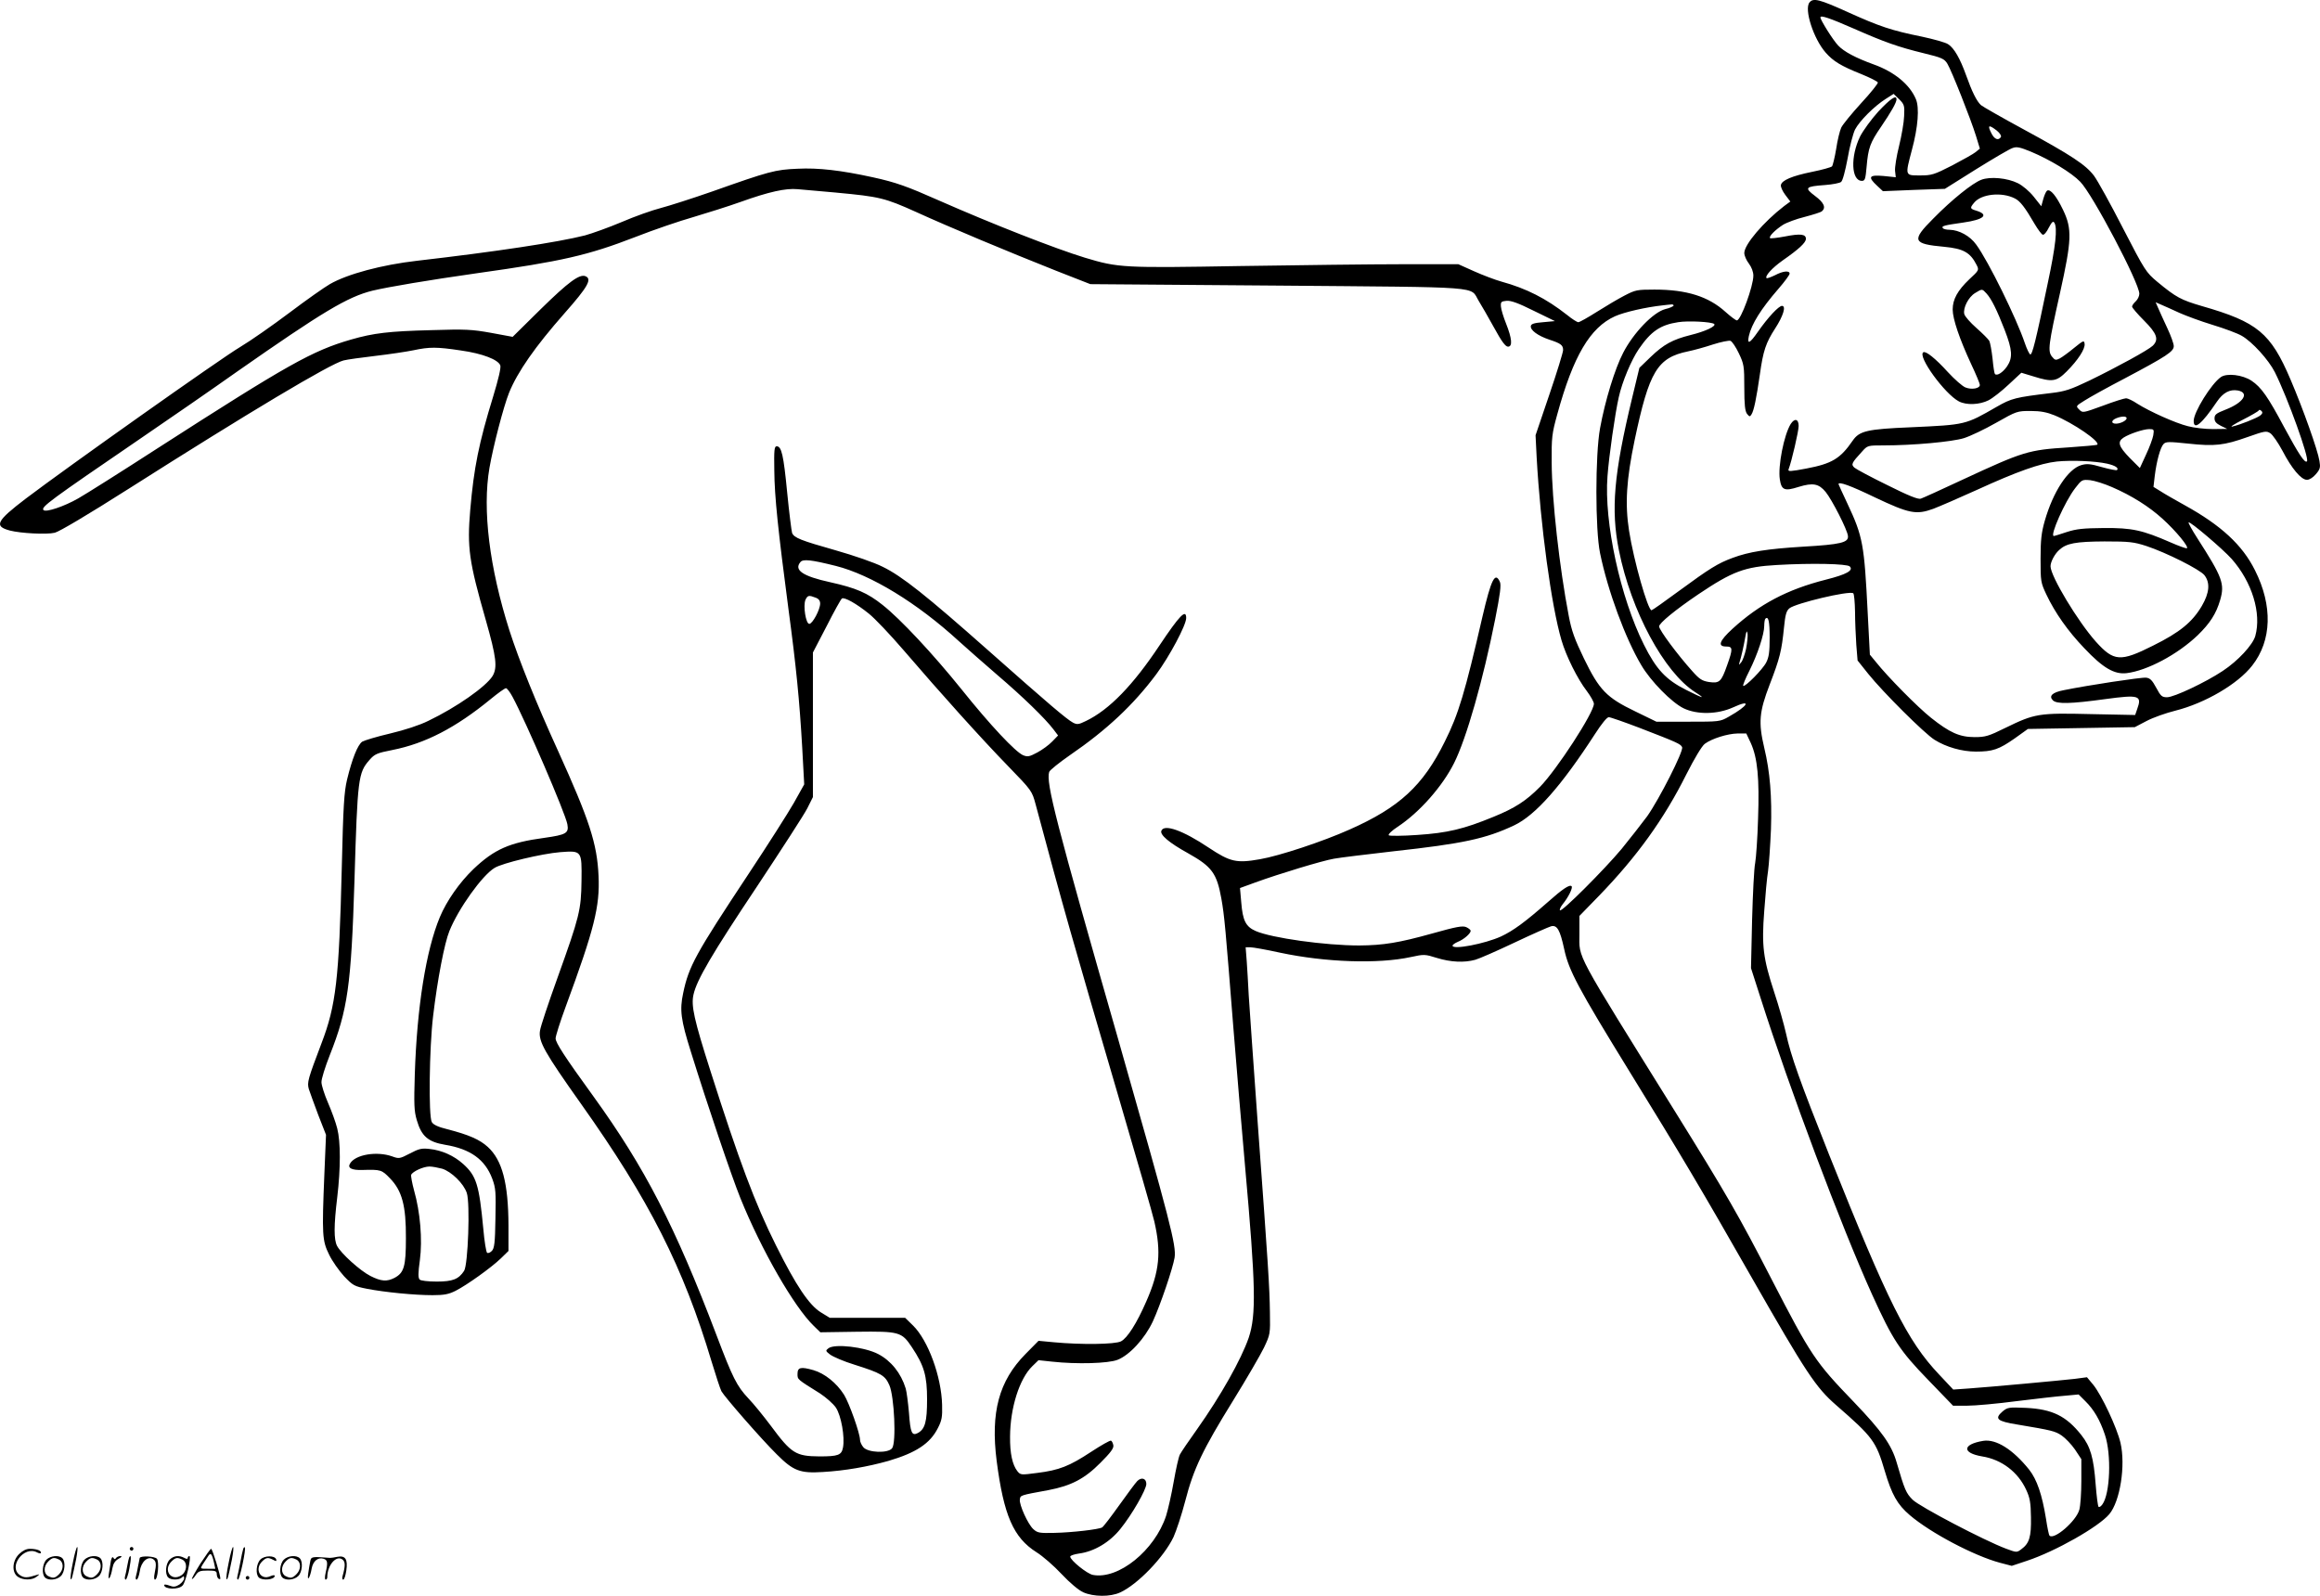
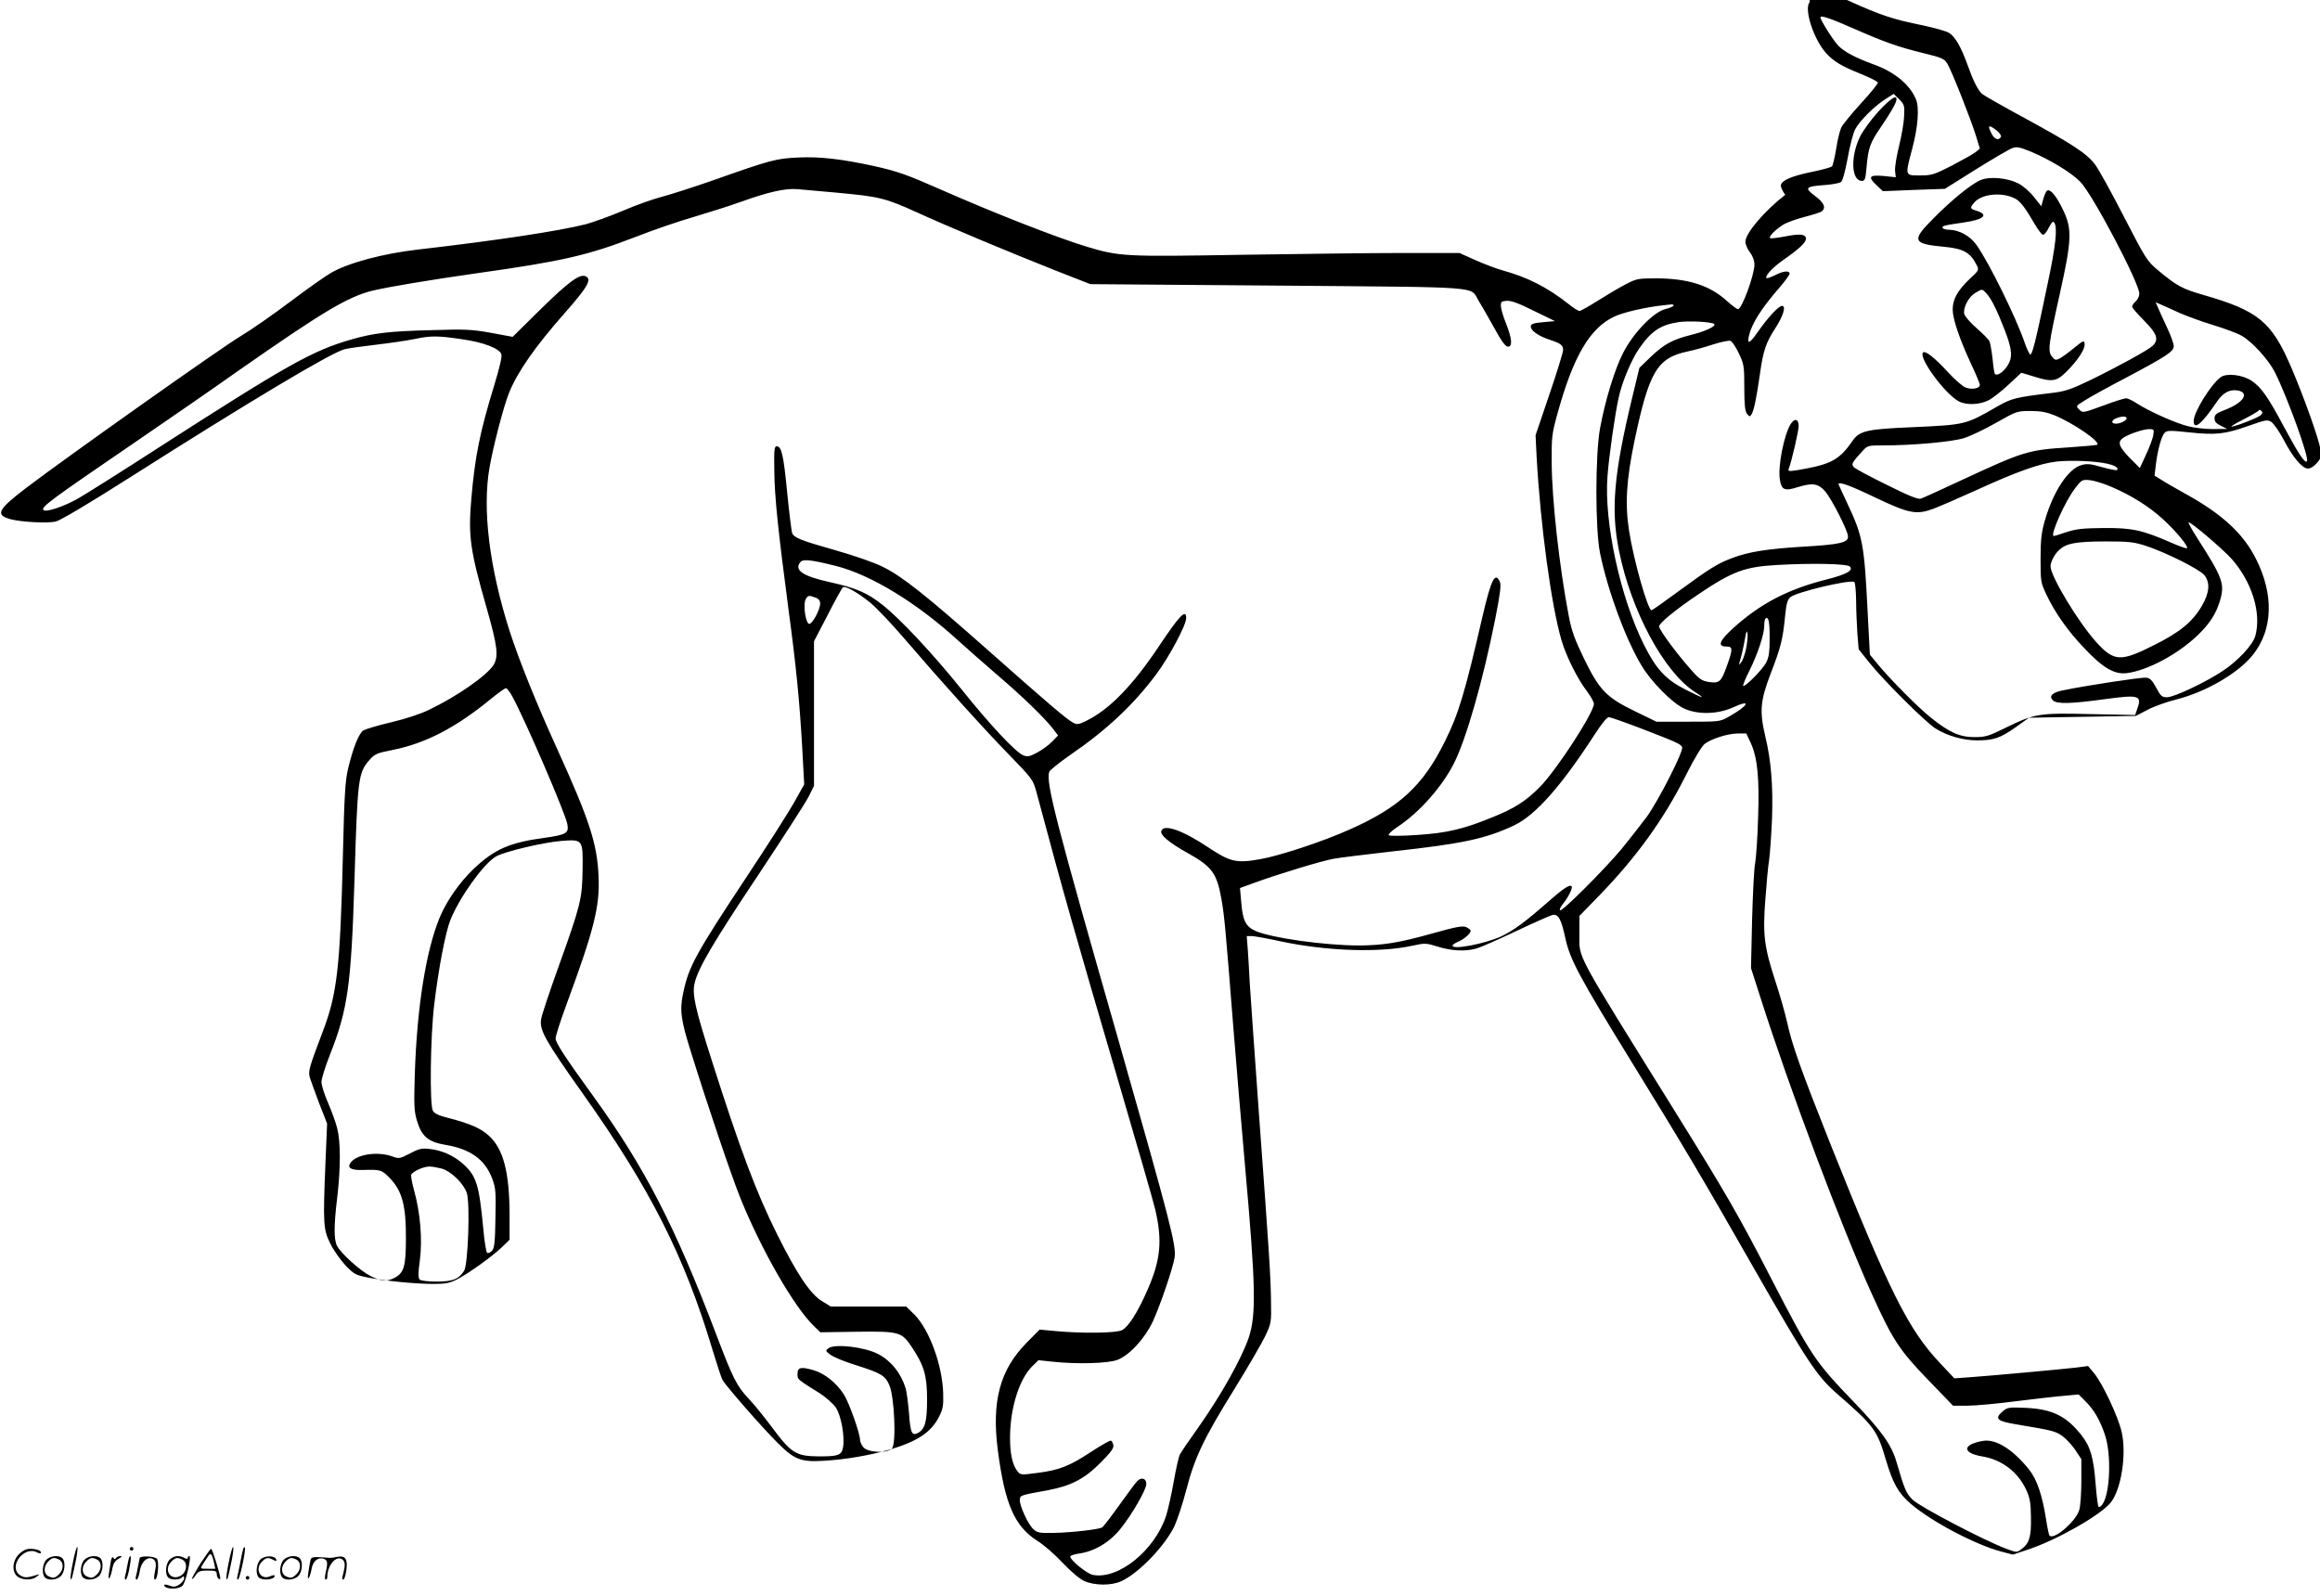
<svg xmlns="http://www.w3.org/2000/svg" version="1.0" viewBox="0 0 1280.32 880.766" preserveAspectRatio="xMidYMid meet">
  <g transform="translate(-0.389,881.822) scale(0.1,-0.1)" fill="#000000" stroke="none">
-     <path d="M9990 8805 c-31 -37 22 -201 89 -277 42 -48 85 -74 195 -118 49 -20 91 -41 93 -47 2 -5 -39 -57 -92 -114 -52 -57 -102 -118 -110 -135 -8 -17 -21 -70 -28 -118 -8 -48 -19 -92 -23 -96 -5 -5 -54 -19 -109 -30 -113 -23 -168 -47 -173 -73 -2 -10 9 -34 24 -54 l28 -37 -34 -25 c-113 -87 -220 -212 -220 -259 0 -14 11 -40 25 -58 15 -20 25 -46 25 -67 0 -58 -69 -247 -91 -247 -6 0 -34 21 -63 47 -94 85 -214 123 -392 123 -96 0 -105 -2 -165 -33 -35 -18 -104 -59 -153 -90 -49 -31 -95 -57 -102 -57 -7 0 -35 18 -62 40 -116 91 -224 146 -362 184 -36 10 -104 36 -151 57 l-87 39 -308 0 c-170 0 -572 -5 -894 -10 -649 -11 -673 -10 -859 46 -164 50 -511 186 -806 316 -176 78 -237 100 -365 128 -174 38 -300 53 -415 47 -123 -5 -156 -14 -472 -126 -109 -38 -237 -79 -283 -91 -47 -12 -143 -46 -215 -77 -71 -30 -163 -63 -203 -74 -150 -38 -493 -90 -927 -140 -193 -22 -384 -73 -481 -129 -28 -16 -128 -86 -222 -157 -93 -70 -216 -156 -273 -190 -105 -62 -962 -669 -1182 -836 -164 -125 -178 -153 -88 -177 58 -15 202 -23 247 -12 25 6 182 99 410 244 661 420 1111 689 1184 707 19 5 98 16 175 25 77 9 171 23 210 31 89 19 129 19 262 -1 121 -17 207 -51 218 -83 4 -13 -11 -77 -39 -169 -80 -260 -107 -396 -127 -627 -18 -210 -7 -285 86 -610 58 -204 65 -261 37 -308 -37 -59 -198 -172 -354 -247 -48 -24 -131 -51 -211 -70 -73 -17 -142 -38 -154 -45 -25 -17 -56 -94 -84 -210 -16 -68 -21 -142 -29 -485 -15 -618 -32 -761 -112 -970 -75 -198 -80 -215 -70 -252 6 -18 29 -82 52 -143 l43 -110 -9 -215 c-14 -338 -12 -369 26 -446 17 -36 55 -89 83 -120 49 -51 56 -55 127 -69 98 -19 262 -35 361 -35 64 0 89 5 127 24 63 32 197 128 250 179 l42 41 0 141 c-1 232 -34 360 -114 433 -45 41 -104 67 -224 98 -50 12 -77 25 -85 39 -19 32 -14 411 7 585 24 203 63 404 90 470 50 124 181 307 249 348 43 27 263 79 362 87 120 9 120 9 118 -157 -2 -163 -11 -198 -132 -535 -50 -139 -94 -270 -97 -293 -10 -59 25 -120 227 -405 376 -530 564 -901 720 -1422 23 -76 47 -149 54 -163 17 -31 219 -263 306 -349 91 -91 128 -105 254 -97 122 7 247 29 361 61 153 45 231 96 274 182 21 41 25 60 23 128 -4 156 -77 355 -160 437 l-44 43 -208 0 -208 0 -49 30 c-65 40 -138 149 -248 370 -115 230 -204 468 -361 961 -91 285 -108 362 -94 423 18 81 101 223 350 596 135 204 261 398 278 432 l31 62 0 399 0 399 76 146 c41 81 79 149 84 152 14 9 81 -29 148 -83 33 -26 120 -118 193 -203 206 -240 431 -490 576 -639 131 -135 132 -137 152 -211 153 -572 207 -760 456 -1609 101 -344 191 -656 199 -693 39 -170 29 -275 -44 -441 -53 -122 -105 -203 -140 -221 -33 -17 -221 -19 -370 -5 l-85 8 -72 -73 c-147 -149 -193 -322 -159 -590 39 -300 92 -423 220 -504 34 -21 96 -75 138 -120 46 -49 95 -90 120 -101 56 -25 149 -26 203 -1 97 44 242 195 295 306 15 33 45 123 65 200 46 178 96 282 265 555 73 118 149 249 169 290 35 74 35 76 33 195 -2 142 -9 251 -67 1040 -24 330 -46 650 -50 710 -3 61 -8 145 -11 188 l-6 77 26 0 c14 0 88 -13 165 -30 250 -53 540 -63 720 -24 74 16 78 16 145 -5 75 -23 150 -27 211 -10 22 6 120 49 217 95 97 46 188 86 202 90 33 8 49 -20 72 -126 25 -118 77 -215 360 -675 282 -457 403 -661 672 -1133 304 -532 356 -611 470 -710 202 -176 219 -199 267 -362 39 -131 69 -185 138 -244 116 -99 356 -225 498 -263 l65 -17 84 28 c157 52 395 187 454 257 60 71 91 269 62 394 -20 85 -104 263 -150 320 l-35 42 -68 -9 c-79 -9 -458 -44 -584 -53 l-86 -6 -78 83 c-176 186 -281 397 -607 1213 -161 405 -211 545 -238 670 -11 49 -40 152 -65 227 -61 187 -70 255 -55 449 6 85 15 184 21 220 5 35 12 138 16 229 6 181 -5 318 -37 451 -33 140 -28 198 30 349 56 145 66 186 79 315 7 71 13 92 30 106 35 28 328 98 352 83 5 -3 9 -49 10 -102 0 -53 4 -136 7 -183 l7 -86 59 -74 c81 -101 311 -330 366 -364 64 -40 151 -65 228 -65 93 0 127 12 213 72 l74 53 295 5 295 5 65 34 c36 19 107 44 159 57 163 41 345 147 424 249 108 138 114 330 15 526 -69 139 -187 248 -388 359 -52 29 -112 63 -133 77 l-39 24 7 60 c10 82 31 159 49 177 13 13 30 13 135 2 148 -16 198 -10 328 36 96 34 104 35 126 21 13 -9 43 -52 67 -97 51 -98 103 -160 135 -160 14 0 34 13 50 32 23 27 25 37 19 72 -9 59 -91 289 -159 448 -110 259 -183 319 -490 407 -115 34 -141 47 -246 134 -62 52 -68 61 -189 295 -68 133 -140 263 -160 290 -45 60 -123 112 -390 257 -118 64 -223 124 -234 133 -24 22 -50 75 -82 165 -33 92 -66 150 -99 171 -14 10 -80 28 -145 42 -168 34 -233 56 -408 135 -157 71 -191 80 -212 54z m245 -145 c168 -74 244 -101 383 -135 103 -25 116 -31 133 -59 23 -38 129 -305 158 -399 l21 -69 -23 -19 c-12 -10 -71 -43 -130 -74 -100 -51 -113 -55 -177 -55 -84 0 -83 -3 -45 141 34 126 42 233 22 280 -34 81 -119 151 -234 192 -99 36 -163 70 -195 104 -28 29 -98 141 -98 155 0 14 50 -3 185 -62z m277 -483 c-1 -34 -14 -108 -28 -165 -14 -56 -24 -118 -22 -137 l4 -35 -68 7 c-80 7 -88 -5 -35 -54 l32 -30 171 7 171 6 172 108 c95 59 185 112 201 117 23 9 41 5 102 -20 105 -44 224 -116 272 -166 68 -69 326 -559 326 -618 0 -13 -9 -32 -20 -42 -11 -10 -20 -23 -20 -29 0 -6 30 -41 66 -77 72 -72 83 -105 48 -139 -25 -24 -195 -117 -349 -192 -105 -50 -134 -60 -211 -69 -199 -24 -219 -29 -301 -76 -174 -100 -170 -99 -474 -113 -241 -10 -284 -20 -321 -74 -68 -99 -114 -127 -257 -154 -85 -16 -101 -17 -97 -5 17 43 56 212 56 240 0 39 -22 45 -44 11 -37 -60 -71 -232 -60 -305 9 -60 26 -67 104 -42 79 24 111 18 149 -28 35 -43 120 -209 123 -243 4 -36 -39 -47 -248 -59 -197 -12 -298 -28 -389 -62 -81 -30 -126 -58 -295 -182 -80 -59 -148 -107 -152 -107 -20 0 -98 273 -124 439 -23 148 -15 281 31 501 80 379 125 454 295 489 30 6 92 23 137 38 44 14 88 23 97 20 9 -4 30 -35 46 -69 28 -59 30 -70 30 -189 0 -95 4 -130 15 -145 13 -16 16 -17 24 -4 14 20 28 91 47 222 18 130 33 174 84 253 45 69 62 125 38 125 -18 0 -77 -63 -133 -143 -45 -65 -60 -72 -50 -24 15 67 67 150 164 262 34 39 61 76 61 83 0 18 -36 15 -81 -9 -23 -11 -43 -18 -46 -16 -11 11 31 57 89 98 89 62 128 98 128 119 0 26 -30 30 -116 13 -42 -8 -79 -12 -82 -9 -8 9 28 45 71 73 21 13 75 33 120 44 45 12 88 25 95 31 24 20 12 48 -38 85 -60 45 -54 52 56 60 41 3 81 11 88 17 9 6 23 61 36 129 11 65 30 137 41 160 25 48 106 129 169 169 l44 28 31 -30 c28 -28 30 -35 27 -93z m512 -80 c17 -14 26 -29 22 -35 -13 -21 -35 -13 -51 18 -25 48 -17 53 29 17z m-6404 -342 c237 -22 267 -29 440 -107 182 -83 507 -219 772 -324 l189 -74 1034 -8 c1156 -10 1059 -2 1109 -84 15 -24 53 -90 85 -148 42 -77 63 -105 77 -105 26 0 22 45 -11 128 -14 35 -27 77 -28 93 -2 26 1 29 31 32 24 2 64 -12 150 -55 l117 -57 -65 -6 c-49 -4 -66 -9 -68 -21 -4 -23 39 -54 101 -75 64 -21 77 -30 77 -58 0 -12 -34 -123 -76 -246 l-76 -224 6 -121 c21 -377 81 -819 137 -1010 26 -89 89 -215 140 -281 21 -28 39 -60 39 -70 0 -49 -205 -364 -297 -458 -77 -78 -139 -118 -257 -166 -165 -68 -255 -89 -420 -100 -83 -6 -154 -6 -158 -2 -5 5 17 26 49 47 120 79 247 223 311 351 69 137 161 462 227 794 28 141 34 190 26 207 -26 58 -48 14 -96 -192 -96 -417 -132 -539 -208 -690 -120 -243 -250 -363 -525 -485 -147 -66 -389 -146 -495 -164 -130 -23 -164 -15 -283 64 -142 95 -246 132 -261 93 -9 -22 42 -66 149 -125 130 -73 157 -110 182 -249 17 -95 23 -165 66 -709 17 -212 46 -558 65 -770 59 -660 62 -819 20 -945 -42 -121 -154 -320 -285 -505 -45 -63 -88 -126 -95 -140 -7 -14 -22 -81 -34 -150 -12 -69 -31 -153 -42 -188 -63 -191 -263 -353 -404 -326 -32 6 -125 81 -125 101 0 6 22 13 49 17 83 11 169 62 228 136 64 79 143 217 143 248 0 31 -27 39 -50 16 -10 -10 -55 -71 -100 -134 -45 -63 -87 -118 -94 -122 -19 -11 -165 -28 -263 -30 -84 -2 -94 0 -117 21 -30 28 -78 134 -74 163 3 24 0 23 158 52 125 24 199 62 287 151 55 55 74 80 71 96 -2 12 -8 24 -13 26 -6 2 -55 -26 -110 -62 -120 -79 -176 -101 -296 -116 -91 -12 -93 -12 -111 10 -27 35 -41 97 -40 191 1 159 52 319 123 388 l34 33 75 -8 c137 -15 310 -10 361 10 67 26 151 118 195 212 41 89 110 292 120 352 10 67 -22 191 -312 1208 -343 1198 -399 1413 -380 1473 4 10 55 51 114 92 204 140 350 277 477 447 72 97 165 271 165 310 0 53 -37 14 -148 -152 -145 -218 -276 -354 -405 -416 -41 -20 -49 -21 -72 -9 -35 19 -133 102 -468 399 -341 302 -475 409 -582 461 -45 23 -158 62 -260 91 -194 55 -229 69 -240 96 -3 10 -16 110 -27 223 -20 207 -31 255 -58 255 -13 0 -15 -21 -13 -135 1 -141 21 -331 78 -763 43 -320 61 -504 76 -765 l11 -203 -57 -102 c-32 -56 -144 -232 -250 -392 -294 -444 -330 -510 -361 -658 -20 -93 -13 -147 42 -322 94 -302 224 -686 274 -810 116 -287 297 -601 405 -705 l36 -35 200 3 c237 3 249 -1 305 -85 68 -102 84 -158 84 -288 0 -124 -11 -164 -51 -186 -33 -17 -41 0 -49 113 -5 56 -13 117 -18 133 -26 85 -81 153 -152 190 -75 39 -239 58 -274 32 -17 -13 -17 -15 9 -35 16 -12 76 -38 135 -56 148 -47 168 -59 192 -113 27 -62 39 -317 15 -348 -22 -29 -134 -25 -159 6 -10 12 -18 30 -18 40 0 36 -60 204 -88 249 -41 65 -107 118 -169 136 -70 20 -88 16 -88 -21 0 -31 -3 -28 125 -108 33 -22 72 -56 87 -78 29 -44 50 -162 39 -220 -8 -42 -26 -49 -130 -49 -131 1 -155 16 -269 170 -39 52 -94 120 -123 150 -64 68 -87 114 -176 349 -228 600 -395 925 -680 1319 -158 218 -208 295 -208 319 0 13 25 92 56 176 157 426 189 552 181 721 -8 178 -50 307 -224 691 -120 263 -215 499 -268 664 -110 346 -150 666 -110 897 21 121 78 339 108 414 47 116 144 255 307 440 129 146 153 189 114 204 -33 12 -93 -32 -245 -181 l-156 -154 -119 22 c-106 19 -141 21 -329 15 -235 -6 -319 -16 -444 -52 -214 -62 -346 -136 -1066 -599 -198 -128 -396 -253 -440 -278 -77 -44 -178 -78 -191 -64 -16 16 35 53 531 392 160 109 403 277 540 374 468 327 607 411 745 445 89 21 308 58 575 96 471 66 614 99 875 200 102 40 246 89 320 110 74 22 192 59 262 84 156 56 248 76 313 70 28 -2 124 -11 215 -19z m7410 -663 c36 -16 119 -47 185 -67 66 -20 138 -47 160 -60 58 -33 148 -132 183 -201 70 -140 192 -477 177 -492 -12 -12 -46 41 -125 187 -90 169 -127 222 -181 258 -50 33 -136 43 -169 20 -53 -37 -150 -193 -150 -242 0 -54 45 -17 128 106 34 50 71 70 116 62 66 -13 30 -68 -69 -106 -51 -20 -60 -27 -60 -48 0 -17 9 -28 35 -41 l35 -17 -79 -1 c-43 0 -105 7 -138 16 -69 17 -211 81 -279 124 -25 17 -53 30 -62 30 -10 0 -67 -18 -128 -41 -110 -40 -112 -41 -131 -21 -19 19 -19 19 29 49 26 17 127 73 223 123 230 122 270 148 270 178 0 13 -16 58 -36 100 -20 42 -42 92 -50 110 l-14 32 32 -14 c18 -8 62 -27 98 -44z m-2790 40 c0 -4 -21 -14 -47 -20 -66 -18 -174 -130 -231 -240 -46 -88 -100 -264 -128 -417 -27 -146 -27 -561 0 -690 43 -209 140 -471 227 -617 52 -89 168 -207 234 -239 75 -36 187 -34 273 5 104 48 87 11 -23 -51 -49 -28 -52 -28 -225 -28 l-175 0 -117 57 c-158 76 -198 117 -283 292 -51 106 -68 151 -84 236 -51 265 -93 640 -94 845 -1 139 1 159 31 267 88 321 181 479 319 541 52 23 170 50 263 60 19 2 41 5 48 5 6 1 12 -2 12 -6z m224 -102 c12 -12 -49 -41 -131 -61 -99 -25 -147 -51 -220 -121 l-62 -60 -40 -166 c-101 -419 -118 -616 -73 -841 67 -335 250 -674 421 -783 63 -40 44 -35 -51 13 -111 56 -164 113 -232 249 -130 260 -221 677 -201 930 8 111 42 347 62 435 19 87 70 207 111 267 67 98 119 133 217 148 56 9 185 2 199 -10z m3012 -506 c-22 -15 -109 -50 -153 -60 -15 -3 10 13 57 37 47 24 87 47 89 52 2 5 8 4 15 -3 8 -8 6 -15 -8 -26z m-1134 2 c104 -43 253 -145 236 -162 -3 -3 -74 -9 -159 -15 -222 -14 -248 -22 -584 -178 -115 -54 -219 -101 -231 -105 -15 -5 -69 17 -185 75 -90 44 -172 88 -181 96 -20 18 -16 26 41 88 31 35 32 35 119 35 166 0 379 20 444 40 35 11 115 49 178 85 113 64 116 65 190 65 55 0 90 -7 132 -24z m398 -16 c0 -13 -34 -30 -59 -30 -28 0 -27 18 2 30 30 12 57 12 57 0z m147 -94 c-3 -18 -21 -67 -40 -107 l-34 -74 -57 57 c-61 63 -68 88 -33 111 33 21 107 46 141 47 27 0 28 -2 23 -34z m-254 -157 c44 -10 65 -24 54 -35 -3 -3 -40 4 -83 16 -65 19 -84 20 -115 11 -73 -22 -155 -147 -201 -308 -18 -63 -23 -104 -23 -208 0 -126 1 -132 32 -198 48 -101 118 -201 210 -297 102 -108 165 -145 233 -137 114 14 281 103 392 209 68 66 102 119 124 194 26 90 14 124 -126 342 -29 45 -51 85 -48 87 7 8 190 -148 238 -202 112 -127 165 -299 130 -425 -14 -49 -95 -137 -180 -193 -93 -62 -268 -145 -307 -145 -28 0 -35 6 -60 53 -22 41 -34 53 -56 55 -26 3 -322 -42 -454 -69 -63 -12 -84 -32 -60 -56 21 -21 96 -20 291 7 185 25 202 20 174 -56 l-11 -32 -246 5 c-287 7 -308 3 -470 -76 -93 -46 -111 -51 -170 -51 -83 0 -138 25 -241 107 -73 58 -239 226 -304 308 l-33 40 -12 231 c-19 378 -26 420 -112 603 -27 57 -49 106 -49 107 0 16 64 -7 201 -73 190 -90 228 -97 322 -63 34 13 143 60 242 105 221 101 348 146 440 156 82 8 210 3 278 -12z m26 -129 c111 -48 205 -108 279 -175 75 -68 149 -158 134 -163 -5 -1 -45 13 -88 32 -158 69 -214 81 -369 80 -115 -1 -152 -5 -205 -22 -36 -12 -68 -22 -72 -22 -23 0 61 190 118 264 36 47 38 48 83 44 25 -3 79 -20 120 -38z m189 -325 c112 -37 296 -130 321 -161 33 -42 28 -98 -14 -170 -53 -90 -122 -146 -269 -219 -181 -91 -217 -88 -316 22 -99 111 -250 361 -250 416 0 24 23 68 48 90 40 37 91 46 250 47 138 0 161 -3 230 -25z m-7232 -110 c194 -49 449 -204 679 -415 44 -40 141 -125 215 -189 137 -117 262 -238 308 -299 l25 -33 -32 -33 c-18 -19 -55 -46 -83 -61 -43 -23 -53 -25 -78 -15 -42 18 -180 164 -340 364 -157 195 -337 388 -436 466 -83 66 -145 93 -289 125 -151 33 -201 67 -164 111 14 18 59 13 195 -21z m5596 -3 c22 -22 -17 -44 -132 -73 -213 -54 -366 -135 -515 -271 -73 -67 -84 -98 -35 -98 37 0 38 -12 5 -104 -32 -91 -42 -100 -99 -92 -38 6 -53 15 -92 59 -81 90 -184 228 -184 248 0 18 89 91 216 177 189 127 256 152 434 162 191 11 387 7 402 -8z m-5708 -172 c18 -6 26 -17 26 -33 0 -33 -42 -112 -60 -112 -19 0 -35 100 -21 133 12 25 19 26 55 12z m5266 -221 c0 -78 -4 -108 -19 -137 -19 -38 -118 -138 -127 -129 -3 3 12 40 34 83 45 90 82 201 82 248 0 18 3 36 6 39 17 17 24 -13 24 -104z m-130 -61 c-7 -32 -19 -66 -27 -75 -14 -17 -14 -17 -9 1 8 23 23 89 32 141 6 32 8 35 12 16 2 -14 -2 -51 -8 -83z m-6808 -265 c73 -135 292 -643 303 -704 9 -49 -6 -58 -127 -75 -193 -26 -276 -63 -391 -172 -77 -74 -148 -175 -186 -266 -76 -183 -126 -495 -138 -866 -5 -168 -4 -203 11 -254 26 -89 62 -120 156 -136 140 -23 220 -81 260 -186 20 -54 21 -74 18 -221 -2 -135 -6 -165 -20 -179 -9 -9 -20 -14 -26 -10 -5 3 -15 63 -21 133 -23 243 -38 291 -111 357 -51 46 -118 76 -186 83 -43 5 -59 1 -108 -25 -56 -29 -60 -30 -98 -16 -85 30 -203 10 -232 -39 -16 -25 8 -38 69 -36 100 3 106 1 151 -46 67 -69 89 -152 88 -330 0 -156 -10 -192 -64 -220 -41 -21 -73 -19 -132 11 -57 29 -162 124 -184 166 -18 35 -18 111 1 268 19 161 19 306 0 380 -8 33 -31 96 -51 142 -20 46 -36 97 -36 113 -1 17 20 84 46 150 99 250 118 385 136 960 17 572 21 598 83 669 29 33 41 38 127 55 181 36 348 122 542 281 40 33 78 60 84 60 6 0 22 -21 36 -47z m6220 -172 c207 -80 228 -89 235 -107 8 -22 -126 -286 -193 -381 -33 -44 -96 -125 -141 -180 -96 -115 -330 -349 -340 -339 -4 3 3 19 15 34 31 38 57 90 49 99 -11 11 -50 -15 -133 -89 -123 -108 -188 -156 -256 -188 -90 -41 -268 -75 -268 -51 0 5 13 14 29 21 33 13 71 46 71 61 0 5 -11 14 -24 20 -20 9 -54 3 -189 -35 -183 -51 -268 -65 -402 -66 -187 0 -483 41 -572 80 -54 24 -71 57 -79 157 l-7 80 85 31 c135 49 370 120 434 131 32 6 181 24 329 41 382 42 508 69 665 143 118 56 260 217 446 504 36 56 66 93 76 93 9 0 86 -27 170 -59z m614 -84 c37 -82 48 -194 40 -417 -3 -107 -11 -217 -16 -245 -6 -27 -13 -169 -17 -315 l-6 -265 53 -165 c159 -499 444 -1258 616 -1638 113 -249 152 -308 308 -469 l138 -143 79 0 c43 0 165 11 271 25 106 13 227 27 268 30 l75 7 37 -37 c47 -46 81 -104 108 -185 37 -109 29 -327 -14 -385 -8 -11 -17 -17 -21 -13 -4 4 -11 60 -16 124 -11 148 -29 209 -79 272 -83 105 -160 143 -306 150 -95 4 -101 3 -129 -20 -46 -40 -30 -54 82 -72 191 -32 208 -36 245 -61 20 -14 53 -48 73 -77 l35 -53 0 -120 c0 -66 -5 -138 -11 -159 -17 -63 -140 -169 -165 -143 -3 3 -12 45 -19 93 -22 135 -50 216 -93 271 -89 111 -182 170 -253 159 -116 -19 -119 -67 -6 -86 107 -17 198 -86 243 -185 20 -43 25 -70 26 -151 2 -108 -9 -144 -53 -176 -25 -19 -26 -19 -85 3 -120 45 -477 232 -515 270 -36 36 -44 54 -88 205 -28 98 -82 173 -235 333 -215 223 -237 256 -454 676 -182 354 -251 473 -535 930 -561 902 -527 839 -527 979 l0 99 108 111 c210 217 359 424 482 670 45 89 86 157 102 169 39 29 126 56 181 57 l48 0 25 -53z m-7222 -2349 c51 -16 119 -82 136 -134 19 -56 7 -397 -15 -430 -30 -46 -63 -59 -151 -59 -49 0 -88 5 -94 11 -9 9 -9 36 1 107 15 113 2 266 -32 385 -11 41 -18 79 -16 86 7 18 67 46 101 46 16 0 47 -6 70 -12z M10370 8203 c-39 -43 -84 -105 -101 -138 -54 -111 -49 -245 10 -245 17 0 20 10 26 78 9 104 19 132 80 221 55 81 85 133 85 151 0 27 -34 3 -100 -67z M10938 7826 c-48 -18 -161 -108 -265 -214 -122 -122 -115 -140 61 -156 105 -10 143 -31 178 -100 14 -28 14 -29 -40 -79 -65 -62 -92 -111 -92 -167 0 -52 38 -163 101 -299 27 -57 49 -110 49 -117 0 -20 -46 -28 -80 -14 -17 7 -60 45 -96 84 -70 77 -122 118 -136 110 -34 -21 118 -230 196 -271 42 -22 114 -19 164 6 23 12 73 51 111 87 l70 65 66 -20 c105 -33 128 -29 184 27 63 63 103 125 99 153 -3 20 -6 19 -58 -23 -30 -25 -66 -51 -79 -58 -22 -11 -27 -10 -43 10 -24 30 -20 64 44 350 65 293 68 354 17 460 -37 77 -70 117 -88 106 -6 -4 -15 -25 -21 -46 l-11 -40 -42 53 c-24 30 -61 61 -87 74 -58 29 -153 38 -202 19z m185 -103 c29 -14 56 -49 110 -142 18 -30 37 -56 44 -58 7 -3 22 15 33 38 17 32 24 39 31 28 18 -29 8 -126 -37 -337 -66 -319 -85 -393 -96 -390 -5 2 -19 30 -30 63 -45 134 -201 452 -268 543 -34 48 -95 81 -147 82 -17 0 -35 4 -38 10 -7 11 9 15 114 30 113 16 143 43 73 65 -37 11 -38 15 -14 44 39 49 153 61 225 24z m-156 -525 c27 -30 57 -90 100 -201 43 -111 45 -153 13 -201 -24 -34 -55 -54 -67 -42 -3 3 -9 41 -13 85 -5 44 -13 88 -18 98 -6 10 -38 42 -71 71 -34 30 -64 64 -67 77 -8 33 23 94 60 116 39 24 38 24 63 -3z M406 194 c-10 -47 -15 -88 -12 -91 5 -6 9 7 30 110 7 37 10 67 6 67 -4 0 -15 -39 -24 -86z M720 270 c0 -5 5 -10 10 -10 6 0 10 5 10 10 0 6 -4 10 -10 10 -5 0 -10 -4 -10 -10z M1266 194 c-10 -47 -15 -88 -12 -91 5 -6 9 7 30 110 7 37 10 67 6 67 -4 0 -15 -39 -24 -86z M1346 269 c-3 -8 -10 -41 -16 -74 -6 -33 -14 -68 -16 -77 -3 -10 -1 -18 3 -18 10 0 46 171 38 178 -2 3 -7 -1 -9 -9z M109 241 c-38 -38 -41 -101 -7 -125 29 -20 79 -20 104 0 18 14 18 15 1 10 -53 -17 -69 -17 -92 -2 -69 45 21 166 94 126 12 -6 21 -7 21 -1 0 12 -25 21 -62 21 -19 0 -39 -10 -59 -29z M1110 189 c-28 -45 -49 -83 -47 -85 2 -3 12 7 21 21 14 21 24 25 66 25 43 0 50 -3 50 -19 0 -11 5 -23 10 -26 6 -3 10 -3 10 1 0 20 -44 164 -51 164 -4 0 -30 -37 -59 -81z m75 4 l7 -33 -42 0 c-42 0 -42 0 -28 23 8 12 21 32 29 44 15 25 22 18 34 -34z M260 210 c-22 -22 -27 -79 -8 -98 19 -19 66 -14 88 8 22 22 27 79 8 98 -19 19 -66 14 -88 -8z m71 0 c25 -14 25 -54 -1 -80 -23 -23 -33 -24 -61 -10 -25 14 -25 54 1 80 23 23 33 24 61 10z M470 210 c-22 -22 -27 -79 -8 -98 19 -19 66 -14 88 8 22 22 27 79 8 98 -19 19 -66 14 -88 -8z m71 0 c25 -14 25 -54 -1 -80 -23 -23 -33 -24 -61 -10 -25 14 -25 54 1 80 23 23 33 24 61 10z M616 204 c-3 -16 -8 -47 -11 -69 -8 -51 10 -26 19 27 5 27 15 42 34 53 18 10 22 14 10 15 -9 0 -20 -5 -24 -11 -5 -8 -9 -8 -14 1 -5 8 -10 3 -14 -16z M717 223 c-2 -4 -7 -26 -11 -48 -4 -22 -9 -48 -12 -57 -3 -10 -1 -18 4 -18 4 0 14 28 20 62 11 58 10 81 -1 61z M775 220 c-1 -3 -5 -23 -9 -45 -4 -22 -9 -48 -12 -57 -3 -10 -1 -18 4 -18 5 0 13 20 17 45 7 53 44 87 74 68 17 -11 19 -28 8 -80 -4 -18 -3 -33 2 -33 16 0 24 99 11 115 -12 14 -87 18 -95 5z M940 210 c-22 -22 -27 -79 -8 -98 15 -15 61 -15 76 0 9 9 12 8 12 -5 0 -9 -12 -24 -26 -34 -21 -13 -32 -15 -55 -6 -16 6 -29 8 -29 3 0 -24 81 -27 102 -2 18 19 50 162 37 162 -5 0 -9 -5 -9 -10 0 -7 -6 -7 -19 0 -30 16 -59 12 -81 -10z m71 0 c29 -16 25 -65 -6 -86 -56 -37 -103 28 -55 76 23 23 33 24 61 10z M1441 211 c-23 -23 -28 -80 -9 -99 19 -19 88 -13 88 9 0 5 -11 4 -24 -2 -54 -25 -89 38 -46 81 23 23 33 24 62 9 16 -9 19 -8 16 3 -8 22 -64 22 -87 -1z M1570 210 c-22 -22 -27 -79 -8 -98 19 -19 66 -14 88 8 22 22 27 79 8 98 -19 19 -66 14 -88 -8z m71 0 c25 -14 25 -54 -1 -80 -23 -23 -33 -24 -61 -10 -25 14 -25 54 1 80 23 23 33 24 61 10z M1716 201 c-3 -14 -8 -44 -11 -66 -8 -51 10 -26 19 27 8 41 35 63 66 53 22 -7 24 -21 11 -77 -5 -22 -5 -38 0 -38 5 0 9 6 9 13 0 68 51 125 85 97 15 -13 15 -35 -1 -92 -3 -10 -1 -18 4 -18 6 0 13 23 17 50 9 63 -5 84 -49 76 -17 -4 -35 -6 -41 -6 -101 8 -104 7 -109 -19z M1360 110 c0 -5 5 -10 10 -10 6 0 10 5 10 10 0 6 -4 10 -10 10 -5 0 -10 -4 -10 -10z" />
+     <path d="M9990 8805 c-31 -37 22 -201 89 -277 42 -48 85 -74 195 -118 49 -20 91 -41 93 -47 2 -5 -39 -57 -92 -114 -52 -57 -102 -118 -110 -135 -8 -17 -21 -70 -28 -118 -8 -48 -19 -92 -23 -96 -5 -5 -54 -19 -109 -30 -113 -23 -168 -47 -173 -73 -2 -10 9 -34 24 -54 c-113 -87 -220 -212 -220 -259 0 -14 11 -40 25 -58 15 -20 25 -46 25 -67 0 -58 -69 -247 -91 -247 -6 0 -34 21 -63 47 -94 85 -214 123 -392 123 -96 0 -105 -2 -165 -33 -35 -18 -104 -59 -153 -90 -49 -31 -95 -57 -102 -57 -7 0 -35 18 -62 40 -116 91 -224 146 -362 184 -36 10 -104 36 -151 57 l-87 39 -308 0 c-170 0 -572 -5 -894 -10 -649 -11 -673 -10 -859 46 -164 50 -511 186 -806 316 -176 78 -237 100 -365 128 -174 38 -300 53 -415 47 -123 -5 -156 -14 -472 -126 -109 -38 -237 -79 -283 -91 -47 -12 -143 -46 -215 -77 -71 -30 -163 -63 -203 -74 -150 -38 -493 -90 -927 -140 -193 -22 -384 -73 -481 -129 -28 -16 -128 -86 -222 -157 -93 -70 -216 -156 -273 -190 -105 -62 -962 -669 -1182 -836 -164 -125 -178 -153 -88 -177 58 -15 202 -23 247 -12 25 6 182 99 410 244 661 420 1111 689 1184 707 19 5 98 16 175 25 77 9 171 23 210 31 89 19 129 19 262 -1 121 -17 207 -51 218 -83 4 -13 -11 -77 -39 -169 -80 -260 -107 -396 -127 -627 -18 -210 -7 -285 86 -610 58 -204 65 -261 37 -308 -37 -59 -198 -172 -354 -247 -48 -24 -131 -51 -211 -70 -73 -17 -142 -38 -154 -45 -25 -17 -56 -94 -84 -210 -16 -68 -21 -142 -29 -485 -15 -618 -32 -761 -112 -970 -75 -198 -80 -215 -70 -252 6 -18 29 -82 52 -143 l43 -110 -9 -215 c-14 -338 -12 -369 26 -446 17 -36 55 -89 83 -120 49 -51 56 -55 127 -69 98 -19 262 -35 361 -35 64 0 89 5 127 24 63 32 197 128 250 179 l42 41 0 141 c-1 232 -34 360 -114 433 -45 41 -104 67 -224 98 -50 12 -77 25 -85 39 -19 32 -14 411 7 585 24 203 63 404 90 470 50 124 181 307 249 348 43 27 263 79 362 87 120 9 120 9 118 -157 -2 -163 -11 -198 -132 -535 -50 -139 -94 -270 -97 -293 -10 -59 25 -120 227 -405 376 -530 564 -901 720 -1422 23 -76 47 -149 54 -163 17 -31 219 -263 306 -349 91 -91 128 -105 254 -97 122 7 247 29 361 61 153 45 231 96 274 182 21 41 25 60 23 128 -4 156 -77 355 -160 437 l-44 43 -208 0 -208 0 -49 30 c-65 40 -138 149 -248 370 -115 230 -204 468 -361 961 -91 285 -108 362 -94 423 18 81 101 223 350 596 135 204 261 398 278 432 l31 62 0 399 0 399 76 146 c41 81 79 149 84 152 14 9 81 -29 148 -83 33 -26 120 -118 193 -203 206 -240 431 -490 576 -639 131 -135 132 -137 152 -211 153 -572 207 -760 456 -1609 101 -344 191 -656 199 -693 39 -170 29 -275 -44 -441 -53 -122 -105 -203 -140 -221 -33 -17 -221 -19 -370 -5 l-85 8 -72 -73 c-147 -149 -193 -322 -159 -590 39 -300 92 -423 220 -504 34 -21 96 -75 138 -120 46 -49 95 -90 120 -101 56 -25 149 -26 203 -1 97 44 242 195 295 306 15 33 45 123 65 200 46 178 96 282 265 555 73 118 149 249 169 290 35 74 35 76 33 195 -2 142 -9 251 -67 1040 -24 330 -46 650 -50 710 -3 61 -8 145 -11 188 l-6 77 26 0 c14 0 88 -13 165 -30 250 -53 540 -63 720 -24 74 16 78 16 145 -5 75 -23 150 -27 211 -10 22 6 120 49 217 95 97 46 188 86 202 90 33 8 49 -20 72 -126 25 -118 77 -215 360 -675 282 -457 403 -661 672 -1133 304 -532 356 -611 470 -710 202 -176 219 -199 267 -362 39 -131 69 -185 138 -244 116 -99 356 -225 498 -263 l65 -17 84 28 c157 52 395 187 454 257 60 71 91 269 62 394 -20 85 -104 263 -150 320 l-35 42 -68 -9 c-79 -9 -458 -44 -584 -53 l-86 -6 -78 83 c-176 186 -281 397 -607 1213 -161 405 -211 545 -238 670 -11 49 -40 152 -65 227 -61 187 -70 255 -55 449 6 85 15 184 21 220 5 35 12 138 16 229 6 181 -5 318 -37 451 -33 140 -28 198 30 349 56 145 66 186 79 315 7 71 13 92 30 106 35 28 328 98 352 83 5 -3 9 -49 10 -102 0 -53 4 -136 7 -183 l7 -86 59 -74 c81 -101 311 -330 366 -364 64 -40 151 -65 228 -65 93 0 127 12 213 72 l74 53 295 5 295 5 65 34 c36 19 107 44 159 57 163 41 345 147 424 249 108 138 114 330 15 526 -69 139 -187 248 -388 359 -52 29 -112 63 -133 77 l-39 24 7 60 c10 82 31 159 49 177 13 13 30 13 135 2 148 -16 198 -10 328 36 96 34 104 35 126 21 13 -9 43 -52 67 -97 51 -98 103 -160 135 -160 14 0 34 13 50 32 23 27 25 37 19 72 -9 59 -91 289 -159 448 -110 259 -183 319 -490 407 -115 34 -141 47 -246 134 -62 52 -68 61 -189 295 -68 133 -140 263 -160 290 -45 60 -123 112 -390 257 -118 64 -223 124 -234 133 -24 22 -50 75 -82 165 -33 92 -66 150 -99 171 -14 10 -80 28 -145 42 -168 34 -233 56 -408 135 -157 71 -191 80 -212 54z m245 -145 c168 -74 244 -101 383 -135 103 -25 116 -31 133 -59 23 -38 129 -305 158 -399 l21 -69 -23 -19 c-12 -10 -71 -43 -130 -74 -100 -51 -113 -55 -177 -55 -84 0 -83 -3 -45 141 34 126 42 233 22 280 -34 81 -119 151 -234 192 -99 36 -163 70 -195 104 -28 29 -98 141 -98 155 0 14 50 -3 185 -62z m277 -483 c-1 -34 -14 -108 -28 -165 -14 -56 -24 -118 -22 -137 l4 -35 -68 7 c-80 7 -88 -5 -35 -54 l32 -30 171 7 171 6 172 108 c95 59 185 112 201 117 23 9 41 5 102 -20 105 -44 224 -116 272 -166 68 -69 326 -559 326 -618 0 -13 -9 -32 -20 -42 -11 -10 -20 -23 -20 -29 0 -6 30 -41 66 -77 72 -72 83 -105 48 -139 -25 -24 -195 -117 -349 -192 -105 -50 -134 -60 -211 -69 -199 -24 -219 -29 -301 -76 -174 -100 -170 -99 -474 -113 -241 -10 -284 -20 -321 -74 -68 -99 -114 -127 -257 -154 -85 -16 -101 -17 -97 -5 17 43 56 212 56 240 0 39 -22 45 -44 11 -37 -60 -71 -232 -60 -305 9 -60 26 -67 104 -42 79 24 111 18 149 -28 35 -43 120 -209 123 -243 4 -36 -39 -47 -248 -59 -197 -12 -298 -28 -389 -62 -81 -30 -126 -58 -295 -182 -80 -59 -148 -107 -152 -107 -20 0 -98 273 -124 439 -23 148 -15 281 31 501 80 379 125 454 295 489 30 6 92 23 137 38 44 14 88 23 97 20 9 -4 30 -35 46 -69 28 -59 30 -70 30 -189 0 -95 4 -130 15 -145 13 -16 16 -17 24 -4 14 20 28 91 47 222 18 130 33 174 84 253 45 69 62 125 38 125 -18 0 -77 -63 -133 -143 -45 -65 -60 -72 -50 -24 15 67 67 150 164 262 34 39 61 76 61 83 0 18 -36 15 -81 -9 -23 -11 -43 -18 -46 -16 -11 11 31 57 89 98 89 62 128 98 128 119 0 26 -30 30 -116 13 -42 -8 -79 -12 -82 -9 -8 9 28 45 71 73 21 13 75 33 120 44 45 12 88 25 95 31 24 20 12 48 -38 85 -60 45 -54 52 56 60 41 3 81 11 88 17 9 6 23 61 36 129 11 65 30 137 41 160 25 48 106 129 169 169 l44 28 31 -30 c28 -28 30 -35 27 -93z m512 -80 c17 -14 26 -29 22 -35 -13 -21 -35 -13 -51 18 -25 48 -17 53 29 17z m-6404 -342 c237 -22 267 -29 440 -107 182 -83 507 -219 772 -324 l189 -74 1034 -8 c1156 -10 1059 -2 1109 -84 15 -24 53 -90 85 -148 42 -77 63 -105 77 -105 26 0 22 45 -11 128 -14 35 -27 77 -28 93 -2 26 1 29 31 32 24 2 64 -12 150 -55 l117 -57 -65 -6 c-49 -4 -66 -9 -68 -21 -4 -23 39 -54 101 -75 64 -21 77 -30 77 -58 0 -12 -34 -123 -76 -246 l-76 -224 6 -121 c21 -377 81 -819 137 -1010 26 -89 89 -215 140 -281 21 -28 39 -60 39 -70 0 -49 -205 -364 -297 -458 -77 -78 -139 -118 -257 -166 -165 -68 -255 -89 -420 -100 -83 -6 -154 -6 -158 -2 -5 5 17 26 49 47 120 79 247 223 311 351 69 137 161 462 227 794 28 141 34 190 26 207 -26 58 -48 14 -96 -192 -96 -417 -132 -539 -208 -690 -120 -243 -250 -363 -525 -485 -147 -66 -389 -146 -495 -164 -130 -23 -164 -15 -283 64 -142 95 -246 132 -261 93 -9 -22 42 -66 149 -125 130 -73 157 -110 182 -249 17 -95 23 -165 66 -709 17 -212 46 -558 65 -770 59 -660 62 -819 20 -945 -42 -121 -154 -320 -285 -505 -45 -63 -88 -126 -95 -140 -7 -14 -22 -81 -34 -150 -12 -69 -31 -153 -42 -188 -63 -191 -263 -353 -404 -326 -32 6 -125 81 -125 101 0 6 22 13 49 17 83 11 169 62 228 136 64 79 143 217 143 248 0 31 -27 39 -50 16 -10 -10 -55 -71 -100 -134 -45 -63 -87 -118 -94 -122 -19 -11 -165 -28 -263 -30 -84 -2 -94 0 -117 21 -30 28 -78 134 -74 163 3 24 0 23 158 52 125 24 199 62 287 151 55 55 74 80 71 96 -2 12 -8 24 -13 26 -6 2 -55 -26 -110 -62 -120 -79 -176 -101 -296 -116 -91 -12 -93 -12 -111 10 -27 35 -41 97 -40 191 1 159 52 319 123 388 l34 33 75 -8 c137 -15 310 -10 361 10 67 26 151 118 195 212 41 89 110 292 120 352 10 67 -22 191 -312 1208 -343 1198 -399 1413 -380 1473 4 10 55 51 114 92 204 140 350 277 477 447 72 97 165 271 165 310 0 53 -37 14 -148 -152 -145 -218 -276 -354 -405 -416 -41 -20 -49 -21 -72 -9 -35 19 -133 102 -468 399 -341 302 -475 409 -582 461 -45 23 -158 62 -260 91 -194 55 -229 69 -240 96 -3 10 -16 110 -27 223 -20 207 -31 255 -58 255 -13 0 -15 -21 -13 -135 1 -141 21 -331 78 -763 43 -320 61 -504 76 -765 l11 -203 -57 -102 c-32 -56 -144 -232 -250 -392 -294 -444 -330 -510 -361 -658 -20 -93 -13 -147 42 -322 94 -302 224 -686 274 -810 116 -287 297 -601 405 -705 l36 -35 200 3 c237 3 249 -1 305 -85 68 -102 84 -158 84 -288 0 -124 -11 -164 -51 -186 -33 -17 -41 0 -49 113 -5 56 -13 117 -18 133 -26 85 -81 153 -152 190 -75 39 -239 58 -274 32 -17 -13 -17 -15 9 -35 16 -12 76 -38 135 -56 148 -47 168 -59 192 -113 27 -62 39 -317 15 -348 -22 -29 -134 -25 -159 6 -10 12 -18 30 -18 40 0 36 -60 204 -88 249 -41 65 -107 118 -169 136 -70 20 -88 16 -88 -21 0 -31 -3 -28 125 -108 33 -22 72 -56 87 -78 29 -44 50 -162 39 -220 -8 -42 -26 -49 -130 -49 -131 1 -155 16 -269 170 -39 52 -94 120 -123 150 -64 68 -87 114 -176 349 -228 600 -395 925 -680 1319 -158 218 -208 295 -208 319 0 13 25 92 56 176 157 426 189 552 181 721 -8 178 -50 307 -224 691 -120 263 -215 499 -268 664 -110 346 -150 666 -110 897 21 121 78 339 108 414 47 116 144 255 307 440 129 146 153 189 114 204 -33 12 -93 -32 -245 -181 l-156 -154 -119 22 c-106 19 -141 21 -329 15 -235 -6 -319 -16 -444 -52 -214 -62 -346 -136 -1066 -599 -198 -128 -396 -253 -440 -278 -77 -44 -178 -78 -191 -64 -16 16 35 53 531 392 160 109 403 277 540 374 468 327 607 411 745 445 89 21 308 58 575 96 471 66 614 99 875 200 102 40 246 89 320 110 74 22 192 59 262 84 156 56 248 76 313 70 28 -2 124 -11 215 -19z m7410 -663 c36 -16 119 -47 185 -67 66 -20 138 -47 160 -60 58 -33 148 -132 183 -201 70 -140 192 -477 177 -492 -12 -12 -46 41 -125 187 -90 169 -127 222 -181 258 -50 33 -136 43 -169 20 -53 -37 -150 -193 -150 -242 0 -54 45 -17 128 106 34 50 71 70 116 62 66 -13 30 -68 -69 -106 -51 -20 -60 -27 -60 -48 0 -17 9 -28 35 -41 l35 -17 -79 -1 c-43 0 -105 7 -138 16 -69 17 -211 81 -279 124 -25 17 -53 30 -62 30 -10 0 -67 -18 -128 -41 -110 -40 -112 -41 -131 -21 -19 19 -19 19 29 49 26 17 127 73 223 123 230 122 270 148 270 178 0 13 -16 58 -36 100 -20 42 -42 92 -50 110 l-14 32 32 -14 c18 -8 62 -27 98 -44z m-2790 40 c0 -4 -21 -14 -47 -20 -66 -18 -174 -130 -231 -240 -46 -88 -100 -264 -128 -417 -27 -146 -27 -561 0 -690 43 -209 140 -471 227 -617 52 -89 168 -207 234 -239 75 -36 187 -34 273 5 104 48 87 11 -23 -51 -49 -28 -52 -28 -225 -28 l-175 0 -117 57 c-158 76 -198 117 -283 292 -51 106 -68 151 -84 236 -51 265 -93 640 -94 845 -1 139 1 159 31 267 88 321 181 479 319 541 52 23 170 50 263 60 19 2 41 5 48 5 6 1 12 -2 12 -6z m224 -102 c12 -12 -49 -41 -131 -61 -99 -25 -147 -51 -220 -121 l-62 -60 -40 -166 c-101 -419 -118 -616 -73 -841 67 -335 250 -674 421 -783 63 -40 44 -35 -51 13 -111 56 -164 113 -232 249 -130 260 -221 677 -201 930 8 111 42 347 62 435 19 87 70 207 111 267 67 98 119 133 217 148 56 9 185 2 199 -10z m3012 -506 c-22 -15 -109 -50 -153 -60 -15 -3 10 13 57 37 47 24 87 47 89 52 2 5 8 4 15 -3 8 -8 6 -15 -8 -26z m-1134 2 c104 -43 253 -145 236 -162 -3 -3 -74 -9 -159 -15 -222 -14 -248 -22 -584 -178 -115 -54 -219 -101 -231 -105 -15 -5 -69 17 -185 75 -90 44 -172 88 -181 96 -20 18 -16 26 41 88 31 35 32 35 119 35 166 0 379 20 444 40 35 11 115 49 178 85 113 64 116 65 190 65 55 0 90 -7 132 -24z m398 -16 c0 -13 -34 -30 -59 -30 -28 0 -27 18 2 30 30 12 57 12 57 0z m147 -94 c-3 -18 -21 -67 -40 -107 l-34 -74 -57 57 c-61 63 -68 88 -33 111 33 21 107 46 141 47 27 0 28 -2 23 -34z m-254 -157 c44 -10 65 -24 54 -35 -3 -3 -40 4 -83 16 -65 19 -84 20 -115 11 -73 -22 -155 -147 -201 -308 -18 -63 -23 -104 -23 -208 0 -126 1 -132 32 -198 48 -101 118 -201 210 -297 102 -108 165 -145 233 -137 114 14 281 103 392 209 68 66 102 119 124 194 26 90 14 124 -126 342 -29 45 -51 85 -48 87 7 8 190 -148 238 -202 112 -127 165 -299 130 -425 -14 -49 -95 -137 -180 -193 -93 -62 -268 -145 -307 -145 -28 0 -35 6 -60 53 -22 41 -34 53 -56 55 -26 3 -322 -42 -454 -69 -63 -12 -84 -32 -60 -56 21 -21 96 -20 291 7 185 25 202 20 174 -56 l-11 -32 -246 5 c-287 7 -308 3 -470 -76 -93 -46 -111 -51 -170 -51 -83 0 -138 25 -241 107 -73 58 -239 226 -304 308 l-33 40 -12 231 c-19 378 -26 420 -112 603 -27 57 -49 106 -49 107 0 16 64 -7 201 -73 190 -90 228 -97 322 -63 34 13 143 60 242 105 221 101 348 146 440 156 82 8 210 3 278 -12z m26 -129 c111 -48 205 -108 279 -175 75 -68 149 -158 134 -163 -5 -1 -45 13 -88 32 -158 69 -214 81 -369 80 -115 -1 -152 -5 -205 -22 -36 -12 -68 -22 -72 -22 -23 0 61 190 118 264 36 47 38 48 83 44 25 -3 79 -20 120 -38z m189 -325 c112 -37 296 -130 321 -161 33 -42 28 -98 -14 -170 -53 -90 -122 -146 -269 -219 -181 -91 -217 -88 -316 22 -99 111 -250 361 -250 416 0 24 23 68 48 90 40 37 91 46 250 47 138 0 161 -3 230 -25z m-7232 -110 c194 -49 449 -204 679 -415 44 -40 141 -125 215 -189 137 -117 262 -238 308 -299 l25 -33 -32 -33 c-18 -19 -55 -46 -83 -61 -43 -23 -53 -25 -78 -15 -42 18 -180 164 -340 364 -157 195 -337 388 -436 466 -83 66 -145 93 -289 125 -151 33 -201 67 -164 111 14 18 59 13 195 -21z m5596 -3 c22 -22 -17 -44 -132 -73 -213 -54 -366 -135 -515 -271 -73 -67 -84 -98 -35 -98 37 0 38 -12 5 -104 -32 -91 -42 -100 -99 -92 -38 6 -53 15 -92 59 -81 90 -184 228 -184 248 0 18 89 91 216 177 189 127 256 152 434 162 191 11 387 7 402 -8z m-5708 -172 c18 -6 26 -17 26 -33 0 -33 -42 -112 -60 -112 -19 0 -35 100 -21 133 12 25 19 26 55 12z m5266 -221 c0 -78 -4 -108 -19 -137 -19 -38 -118 -138 -127 -129 -3 3 12 40 34 83 45 90 82 201 82 248 0 18 3 36 6 39 17 17 24 -13 24 -104z m-130 -61 c-7 -32 -19 -66 -27 -75 -14 -17 -14 -17 -9 1 8 23 23 89 32 141 6 32 8 35 12 16 2 -14 -2 -51 -8 -83z m-6808 -265 c73 -135 292 -643 303 -704 9 -49 -6 -58 -127 -75 -193 -26 -276 -63 -391 -172 -77 -74 -148 -175 -186 -266 -76 -183 -126 -495 -138 -866 -5 -168 -4 -203 11 -254 26 -89 62 -120 156 -136 140 -23 220 -81 260 -186 20 -54 21 -74 18 -221 -2 -135 -6 -165 -20 -179 -9 -9 -20 -14 -26 -10 -5 3 -15 63 -21 133 -23 243 -38 291 -111 357 -51 46 -118 76 -186 83 -43 5 -59 1 -108 -25 -56 -29 -60 -30 -98 -16 -85 30 -203 10 -232 -39 -16 -25 8 -38 69 -36 100 3 106 1 151 -46 67 -69 89 -152 88 -330 0 -156 -10 -192 -64 -220 -41 -21 -73 -19 -132 11 -57 29 -162 124 -184 166 -18 35 -18 111 1 268 19 161 19 306 0 380 -8 33 -31 96 -51 142 -20 46 -36 97 -36 113 -1 17 20 84 46 150 99 250 118 385 136 960 17 572 21 598 83 669 29 33 41 38 127 55 181 36 348 122 542 281 40 33 78 60 84 60 6 0 22 -21 36 -47z m6220 -172 c207 -80 228 -89 235 -107 8 -22 -126 -286 -193 -381 -33 -44 -96 -125 -141 -180 -96 -115 -330 -349 -340 -339 -4 3 3 19 15 34 31 38 57 90 49 99 -11 11 -50 -15 -133 -89 -123 -108 -188 -156 -256 -188 -90 -41 -268 -75 -268 -51 0 5 13 14 29 21 33 13 71 46 71 61 0 5 -11 14 -24 20 -20 9 -54 3 -189 -35 -183 -51 -268 -65 -402 -66 -187 0 -483 41 -572 80 -54 24 -71 57 -79 157 l-7 80 85 31 c135 49 370 120 434 131 32 6 181 24 329 41 382 42 508 69 665 143 118 56 260 217 446 504 36 56 66 93 76 93 9 0 86 -27 170 -59z m614 -84 c37 -82 48 -194 40 -417 -3 -107 -11 -217 -16 -245 -6 -27 -13 -169 -17 -315 l-6 -265 53 -165 c159 -499 444 -1258 616 -1638 113 -249 152 -308 308 -469 l138 -143 79 0 c43 0 165 11 271 25 106 13 227 27 268 30 l75 7 37 -37 c47 -46 81 -104 108 -185 37 -109 29 -327 -14 -385 -8 -11 -17 -17 -21 -13 -4 4 -11 60 -16 124 -11 148 -29 209 -79 272 -83 105 -160 143 -306 150 -95 4 -101 3 -129 -20 -46 -40 -30 -54 82 -72 191 -32 208 -36 245 -61 20 -14 53 -48 73 -77 l35 -53 0 -120 c0 -66 -5 -138 -11 -159 -17 -63 -140 -169 -165 -143 -3 3 -12 45 -19 93 -22 135 -50 216 -93 271 -89 111 -182 170 -253 159 -116 -19 -119 -67 -6 -86 107 -17 198 -86 243 -185 20 -43 25 -70 26 -151 2 -108 -9 -144 -53 -176 -25 -19 -26 -19 -85 3 -120 45 -477 232 -515 270 -36 36 -44 54 -88 205 -28 98 -82 173 -235 333 -215 223 -237 256 -454 676 -182 354 -251 473 -535 930 -561 902 -527 839 -527 979 l0 99 108 111 c210 217 359 424 482 670 45 89 86 157 102 169 39 29 126 56 181 57 l48 0 25 -53z m-7222 -2349 c51 -16 119 -82 136 -134 19 -56 7 -397 -15 -430 -30 -46 -63 -59 -151 -59 -49 0 -88 5 -94 11 -9 9 -9 36 1 107 15 113 2 266 -32 385 -11 41 -18 79 -16 86 7 18 67 46 101 46 16 0 47 -6 70 -12z M10370 8203 c-39 -43 -84 -105 -101 -138 -54 -111 -49 -245 10 -245 17 0 20 10 26 78 9 104 19 132 80 221 55 81 85 133 85 151 0 27 -34 3 -100 -67z M10938 7826 c-48 -18 -161 -108 -265 -214 -122 -122 -115 -140 61 -156 105 -10 143 -31 178 -100 14 -28 14 -29 -40 -79 -65 -62 -92 -111 -92 -167 0 -52 38 -163 101 -299 27 -57 49 -110 49 -117 0 -20 -46 -28 -80 -14 -17 7 -60 45 -96 84 -70 77 -122 118 -136 110 -34 -21 118 -230 196 -271 42 -22 114 -19 164 6 23 12 73 51 111 87 l70 65 66 -20 c105 -33 128 -29 184 27 63 63 103 125 99 153 -3 20 -6 19 -58 -23 -30 -25 -66 -51 -79 -58 -22 -11 -27 -10 -43 10 -24 30 -20 64 44 350 65 293 68 354 17 460 -37 77 -70 117 -88 106 -6 -4 -15 -25 -21 -46 l-11 -40 -42 53 c-24 30 -61 61 -87 74 -58 29 -153 38 -202 19z m185 -103 c29 -14 56 -49 110 -142 18 -30 37 -56 44 -58 7 -3 22 15 33 38 17 32 24 39 31 28 18 -29 8 -126 -37 -337 -66 -319 -85 -393 -96 -390 -5 2 -19 30 -30 63 -45 134 -201 452 -268 543 -34 48 -95 81 -147 82 -17 0 -35 4 -38 10 -7 11 9 15 114 30 113 16 143 43 73 65 -37 11 -38 15 -14 44 39 49 153 61 225 24z m-156 -525 c27 -30 57 -90 100 -201 43 -111 45 -153 13 -201 -24 -34 -55 -54 -67 -42 -3 3 -9 41 -13 85 -5 44 -13 88 -18 98 -6 10 -38 42 -71 71 -34 30 -64 64 -67 77 -8 33 23 94 60 116 39 24 38 24 63 -3z M406 194 c-10 -47 -15 -88 -12 -91 5 -6 9 7 30 110 7 37 10 67 6 67 -4 0 -15 -39 -24 -86z M720 270 c0 -5 5 -10 10 -10 6 0 10 5 10 10 0 6 -4 10 -10 10 -5 0 -10 -4 -10 -10z M1266 194 c-10 -47 -15 -88 -12 -91 5 -6 9 7 30 110 7 37 10 67 6 67 -4 0 -15 -39 -24 -86z M1346 269 c-3 -8 -10 -41 -16 -74 -6 -33 -14 -68 -16 -77 -3 -10 -1 -18 3 -18 10 0 46 171 38 178 -2 3 -7 -1 -9 -9z M109 241 c-38 -38 -41 -101 -7 -125 29 -20 79 -20 104 0 18 14 18 15 1 10 -53 -17 -69 -17 -92 -2 -69 45 21 166 94 126 12 -6 21 -7 21 -1 0 12 -25 21 -62 21 -19 0 -39 -10 -59 -29z M1110 189 c-28 -45 -49 -83 -47 -85 2 -3 12 7 21 21 14 21 24 25 66 25 43 0 50 -3 50 -19 0 -11 5 -23 10 -26 6 -3 10 -3 10 1 0 20 -44 164 -51 164 -4 0 -30 -37 -59 -81z m75 4 l7 -33 -42 0 c-42 0 -42 0 -28 23 8 12 21 32 29 44 15 25 22 18 34 -34z M260 210 c-22 -22 -27 -79 -8 -98 19 -19 66 -14 88 8 22 22 27 79 8 98 -19 19 -66 14 -88 -8z m71 0 c25 -14 25 -54 -1 -80 -23 -23 -33 -24 -61 -10 -25 14 -25 54 1 80 23 23 33 24 61 10z M470 210 c-22 -22 -27 -79 -8 -98 19 -19 66 -14 88 8 22 22 27 79 8 98 -19 19 -66 14 -88 -8z m71 0 c25 -14 25 -54 -1 -80 -23 -23 -33 -24 -61 -10 -25 14 -25 54 1 80 23 23 33 24 61 10z M616 204 c-3 -16 -8 -47 -11 -69 -8 -51 10 -26 19 27 5 27 15 42 34 53 18 10 22 14 10 15 -9 0 -20 -5 -24 -11 -5 -8 -9 -8 -14 1 -5 8 -10 3 -14 -16z M717 223 c-2 -4 -7 -26 -11 -48 -4 -22 -9 -48 -12 -57 -3 -10 -1 -18 4 -18 4 0 14 28 20 62 11 58 10 81 -1 61z M775 220 c-1 -3 -5 -23 -9 -45 -4 -22 -9 -48 -12 -57 -3 -10 -1 -18 4 -18 5 0 13 20 17 45 7 53 44 87 74 68 17 -11 19 -28 8 -80 -4 -18 -3 -33 2 -33 16 0 24 99 11 115 -12 14 -87 18 -95 5z M940 210 c-22 -22 -27 -79 -8 -98 15 -15 61 -15 76 0 9 9 12 8 12 -5 0 -9 -12 -24 -26 -34 -21 -13 -32 -15 -55 -6 -16 6 -29 8 -29 3 0 -24 81 -27 102 -2 18 19 50 162 37 162 -5 0 -9 -5 -9 -10 0 -7 -6 -7 -19 0 -30 16 -59 12 -81 -10z m71 0 c29 -16 25 -65 -6 -86 -56 -37 -103 28 -55 76 23 23 33 24 61 10z M1441 211 c-23 -23 -28 -80 -9 -99 19 -19 88 -13 88 9 0 5 -11 4 -24 -2 -54 -25 -89 38 -46 81 23 23 33 24 62 9 16 -9 19 -8 16 3 -8 22 -64 22 -87 -1z M1570 210 c-22 -22 -27 -79 -8 -98 19 -19 66 -14 88 8 22 22 27 79 8 98 -19 19 -66 14 -88 -8z m71 0 c25 -14 25 -54 -1 -80 -23 -23 -33 -24 -61 -10 -25 14 -25 54 1 80 23 23 33 24 61 10z M1716 201 c-3 -14 -8 -44 -11 -66 -8 -51 10 -26 19 27 8 41 35 63 66 53 22 -7 24 -21 11 -77 -5 -22 -5 -38 0 -38 5 0 9 6 9 13 0 68 51 125 85 97 15 -13 15 -35 -1 -92 -3 -10 -1 -18 4 -18 6 0 13 23 17 50 9 63 -5 84 -49 76 -17 -4 -35 -6 -41 -6 -101 8 -104 7 -109 -19z M1360 110 c0 -5 5 -10 10 -10 6 0 10 5 10 10 0 6 -4 10 -10 10 -5 0 -10 -4 -10 -10z" />
  </g>
</svg>